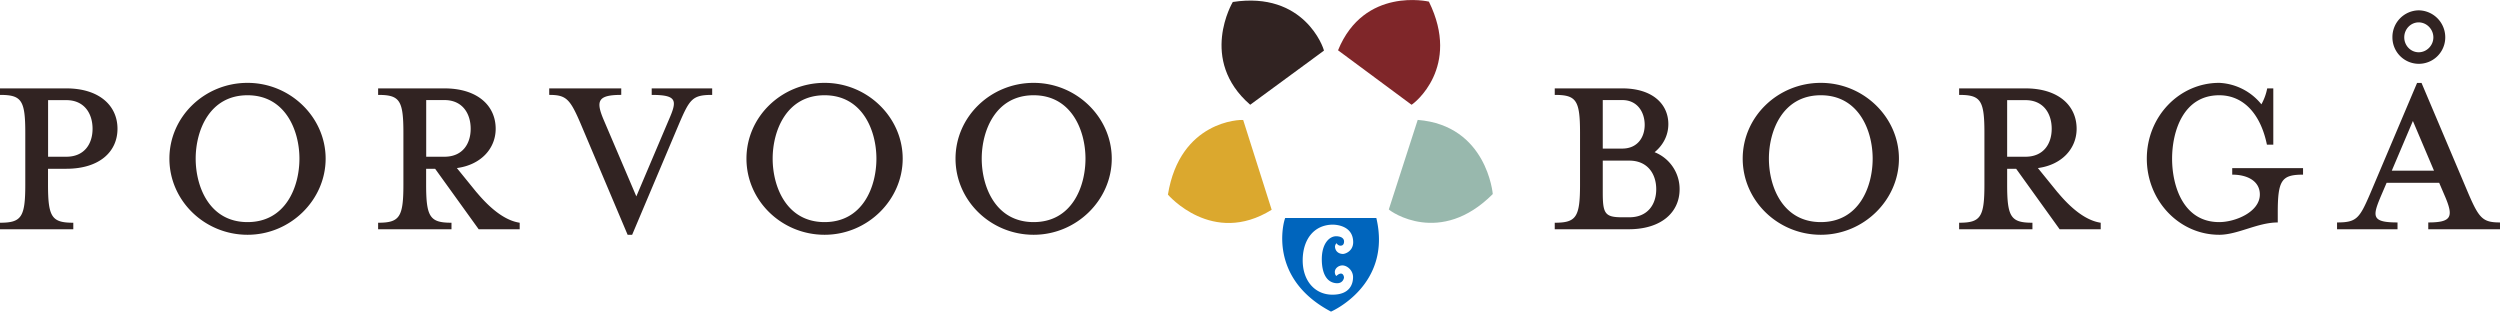
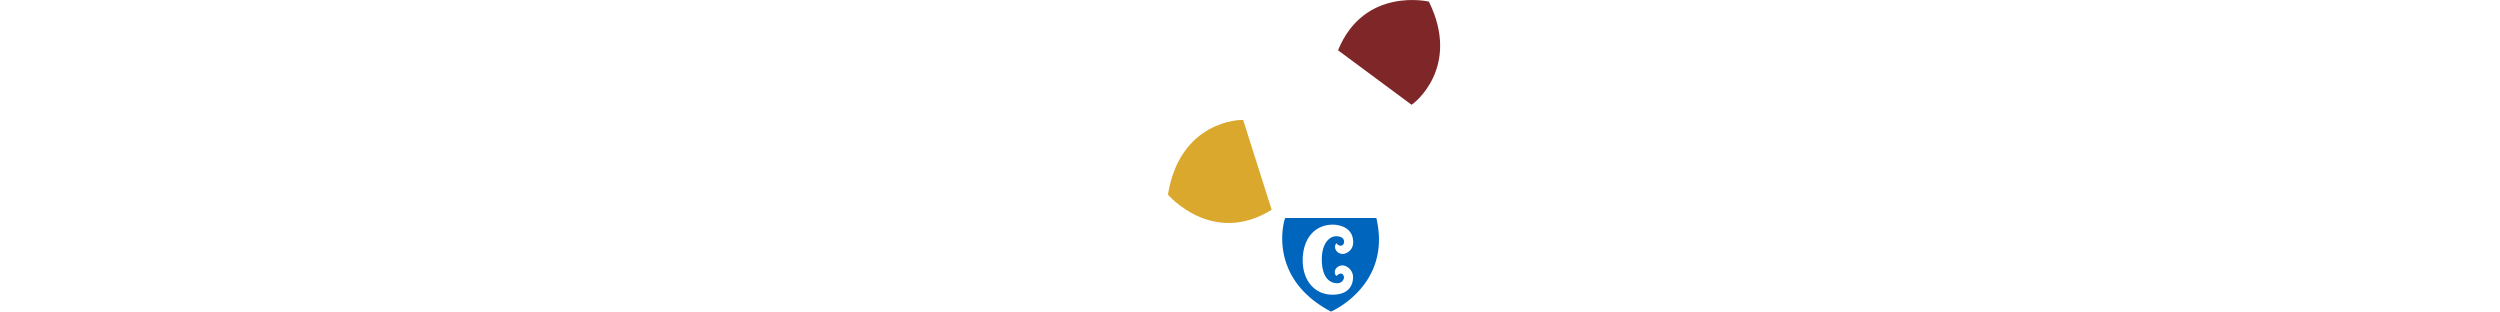
<svg xmlns="http://www.w3.org/2000/svg" class="h-12 sm:h-auto max-w-full header-logo hidden sm:block" width="353" height="44" fill="none" viewBox="0 0 353 44">
-   <path fill="#312322" d="M10.35 31.45v.92H0v-.92c3.03 0 3.57-.78 3.57-5.37v-7.35c0-4.6-.54-5.33-3.57-5.33v-.92h9.36c4.66 0 7.23 2.44 7.23 5.7 0 3.26-2.57 5.65-7.23 5.65H6.78v2.25c0 4.59.54 5.37 3.57 5.37Zm-1-17.31H6.79v7.99h2.58c2.53 0 3.7-1.8 3.7-3.95 0-2.16-1.17-4.04-3.7-4.04ZM34.95 33.15c-6.06 0-11.03-4.82-11.03-10.75 0-5.92 4.97-10.7 11.03-10.7s11.03 4.87 11.03 10.7c0 5.84-4.97 10.75-11.03 10.75Zm0-19.7c-5.38 0-7.32 5-7.32 8.95 0 3.96 1.94 8.96 7.32 8.96 5.38 0 7.33-4.96 7.33-8.96 0-4-2-8.95-7.33-8.95ZM67.32 27.18c1.81 2.16 3.9 3.95 6.06 4.27v.92h-5.79l-6.15-8.54h-1.27v2.25c0 4.59.55 5.37 3.58 5.37v.92H53.39v-.92c3.03 0 3.57-.78 3.57-5.37v-7.35c0-4.6-.54-5.33-3.57-5.33v-.92h9.36c4.66 0 7.24 2.43 7.24 5.7 0 2.8-2.09 5.1-5.48 5.55l2.8 3.45h.01Zm-4.56-13.05h-2.58v8h2.58c2.53 0 3.7-1.8 3.7-3.95 0-2.16-1.17-4.05-3.7-4.05ZM95.9 17.44l-6.64 15.71h-.64l-6.64-15.7c-1.5-3.5-2.04-4.05-4.43-4.05v-.92h10.17v.92c-3.3 0-3.62.83-2.49 3.5l4.62 10.83 4.6-10.84c1.18-2.7 1.18-3.49-2.43-3.49v-.92h8.54v.92c-2.76 0-3.16.55-4.66 4.04ZM116.43 33.15c-6.06 0-11.03-4.82-11.03-10.75 0-5.92 4.97-10.7 11.03-10.7 6.05 0 11.03 4.87 11.03 10.7 0 5.84-4.97 10.75-11.03 10.75Zm0-19.7c-5.38 0-7.33 5-7.33 8.95 0 3.96 1.95 8.96 7.33 8.96s7.32-4.96 7.32-8.96c0-4-1.99-8.95-7.32-8.95ZM145.95 33.15c-6.06 0-11.03-4.82-11.03-10.75 0-5.92 4.97-10.7 11.03-10.7s11.03 4.87 11.03 10.7c0 5.84-4.97 10.75-11.03 10.75Zm0-19.7c-5.38 0-7.33 5-7.33 8.95 0 3.96 1.95 8.96 7.33 8.96s7.32-4.96 7.32-8.96c0-4-1.99-8.95-7.32-8.95ZM219.53 31.45c3.03 0 3.57-.78 3.57-5.37v-7.35c0-4.6-.54-5.33-3.57-5.33v-.92h9.54c4.25 0 6.5 2.2 6.5 5.05 0 1.61-.76 2.99-1.94 3.96a5.6 5.6 0 0 1 3.53 5.23c0 3.22-2.53 5.65-7.19 5.65h-10.44v-.92Zm9.53-17.32h-2.75v6.85h2.75c2.13 0 3.17-1.56 3.17-3.35 0-1.8-1.04-3.5-3.16-3.5Zm1 8.55h-3.75v4.5c0 2.99.31 3.5 2.75 3.5h1c2.58 0 3.8-1.8 3.8-3.96s-1.22-4.04-3.8-4.04ZM257.1 33.15c-6.06 0-11.03-4.82-11.03-10.75 0-5.92 4.97-10.7 11.03-10.7s11.03 4.87 11.03 10.7c0 5.84-4.97 10.75-11.03 10.75Zm0-19.7c-5.38 0-7.33 5-7.33 8.95 0 3.96 1.95 8.96 7.33 8.96s7.32-4.96 7.32-8.96c0-4-1.99-8.95-7.32-8.95ZM290.56 27.18c1.8 2.16 3.89 3.95 6.06 4.27v.92h-5.8l-6.14-8.54h-1.27v2.25c0 4.59.54 5.37 3.57 5.37v.92h-10.35v-.92c3.03 0 3.57-.78 3.57-5.37v-7.35c0-4.6-.54-5.33-3.57-5.33v-.92h9.36c4.66 0 7.23 2.43 7.23 5.7 0 2.8-2.08 5.1-5.47 5.55l2.8 3.45Zm-4.57-13.04h-2.58v7.99H286c2.53 0 3.7-1.8 3.7-3.95 0-2.16-1.17-4.04-3.7-4.04ZM313.35 33.15c-5.66 0-10.22-4.82-10.22-10.75 0-5.92 4.56-10.7 10.22-10.7a8.12 8.12 0 0 1 5.96 3.03 7.6 7.6 0 0 0 .82-2.25h.86v7.95h-.9c-.87-4.27-3.26-6.98-6.74-6.98-5.07 0-6.65 5.1-6.65 8.96 0 3.85 1.58 8.95 6.65 8.95 2.26 0 5.74-1.42 5.74-3.9 0-1.84-1.67-2.8-3.9-2.8v-.92h10v.92c-3.03 0-3.57.78-3.57 5.37v1.38c-2.85 0-5.65 1.74-8.27 1.74ZM336.09 27.92c-1.13 2.7-1.13 3.49 2.44 3.49v.96h-8.54v-.96c2.75 0 3.16-.55 4.65-4l6.65-15.7h.63l6.65 15.7c1.49 3.45 2.03 4 4.43 4v.96h-10.13v-.96c3.26 0 3.57-.78 2.44-3.5l-.9-2.1h-7.42l-.9 2.1Zm4.61-10.84-2.98 7.02h5.96l-2.98-7.02Zm4.57-11.8a3.73 3.73 0 1 1-7.46 0 3.77 3.77 0 0 1 3.7-3.82 3.8 3.8 0 0 1 3.76 3.81Zm-5.79 0c0 1.14.9 2.1 2.04 2.1 1.13 0 2.07-.96 2.07-2.1 0-1.16-.95-2.12-2.07-2.12-1.13 0-2.04.96-2.04 2.11Z" />
  <path fill="#0065BD" d="M194.34 30.78h-12.87c-.28.65-2.4 8.55 6.47 13.22 0 0 8.64-3.71 6.4-13.22Zm-5.59 2.58c-.98-.06-2.16.97-2.11 3.4.03 1.63.56 3.13 2.07 3.23.88.05 1.06-.66 1.06-.81 0-.15-.1-.55-.43-.55-.32 0-.64.34-.64.34s-.23-.14-.22-.6c.02-.5.55-.92 1.13-.89.64.04 1.43.7 1.44 1.63.01.95-.42 2.5-2.91 2.5-2.5 0-4.2-1.99-4.2-4.84 0-2.86 1.5-5 4.21-5.05.31 0 2.9.04 2.92 2.47 0 1.3-1.16 1.68-1.47 1.67-.33-.01-1-.16-1.1-.98a.73.73 0 0 1 .22-.54s.2.37.6.35c.47-.03.46-.5.46-.62 0-.15-.08-.66-1.03-.71Z" />
  <path fill="#DBA82E" d="M164.91 27.48c1.7-10.43 10.24-10.62 10.63-10.53l4.02 12.67c-8.38 5.21-14.65-2.14-14.65-2.14Z" />
-   <path fill="#312322" d="M174.06.28c10.08-1.55 12.84 6.47 12.88 6.87l-10.41 7.64C169.2 8.44 174.06.3 174.06.3Z" />
  <path fill="#7F2629" d="M201.76.23c4.56 9.26-2.1 14.4-2.45 14.56L188.93 7.1c3.69-9.03 12.83-6.87 12.83-6.87Z" />
-   <path fill="#98B8AD" d="M210.78 27.4c-7.4 7.42-14.42 2.48-14.68 2.17l4.08-12.64c9.79.78 10.6 10.47 10.6 10.47Z" />
</svg>